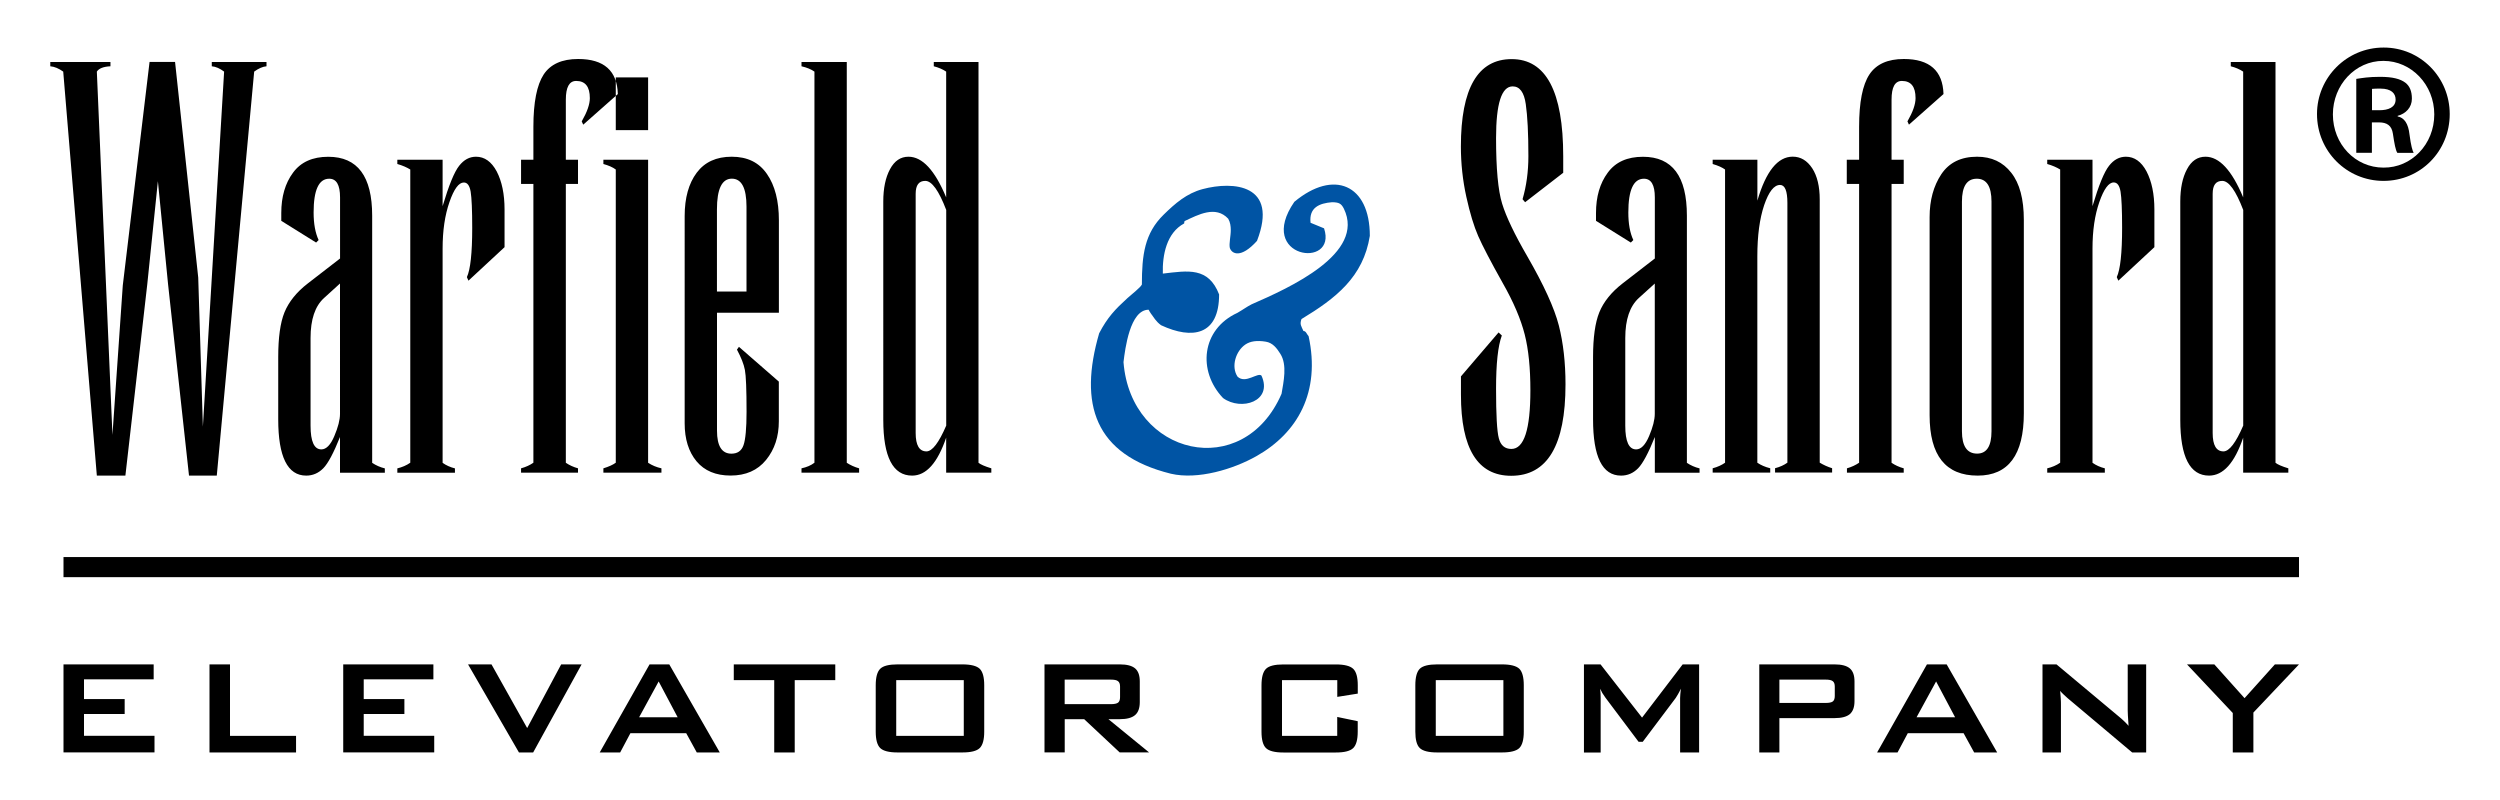
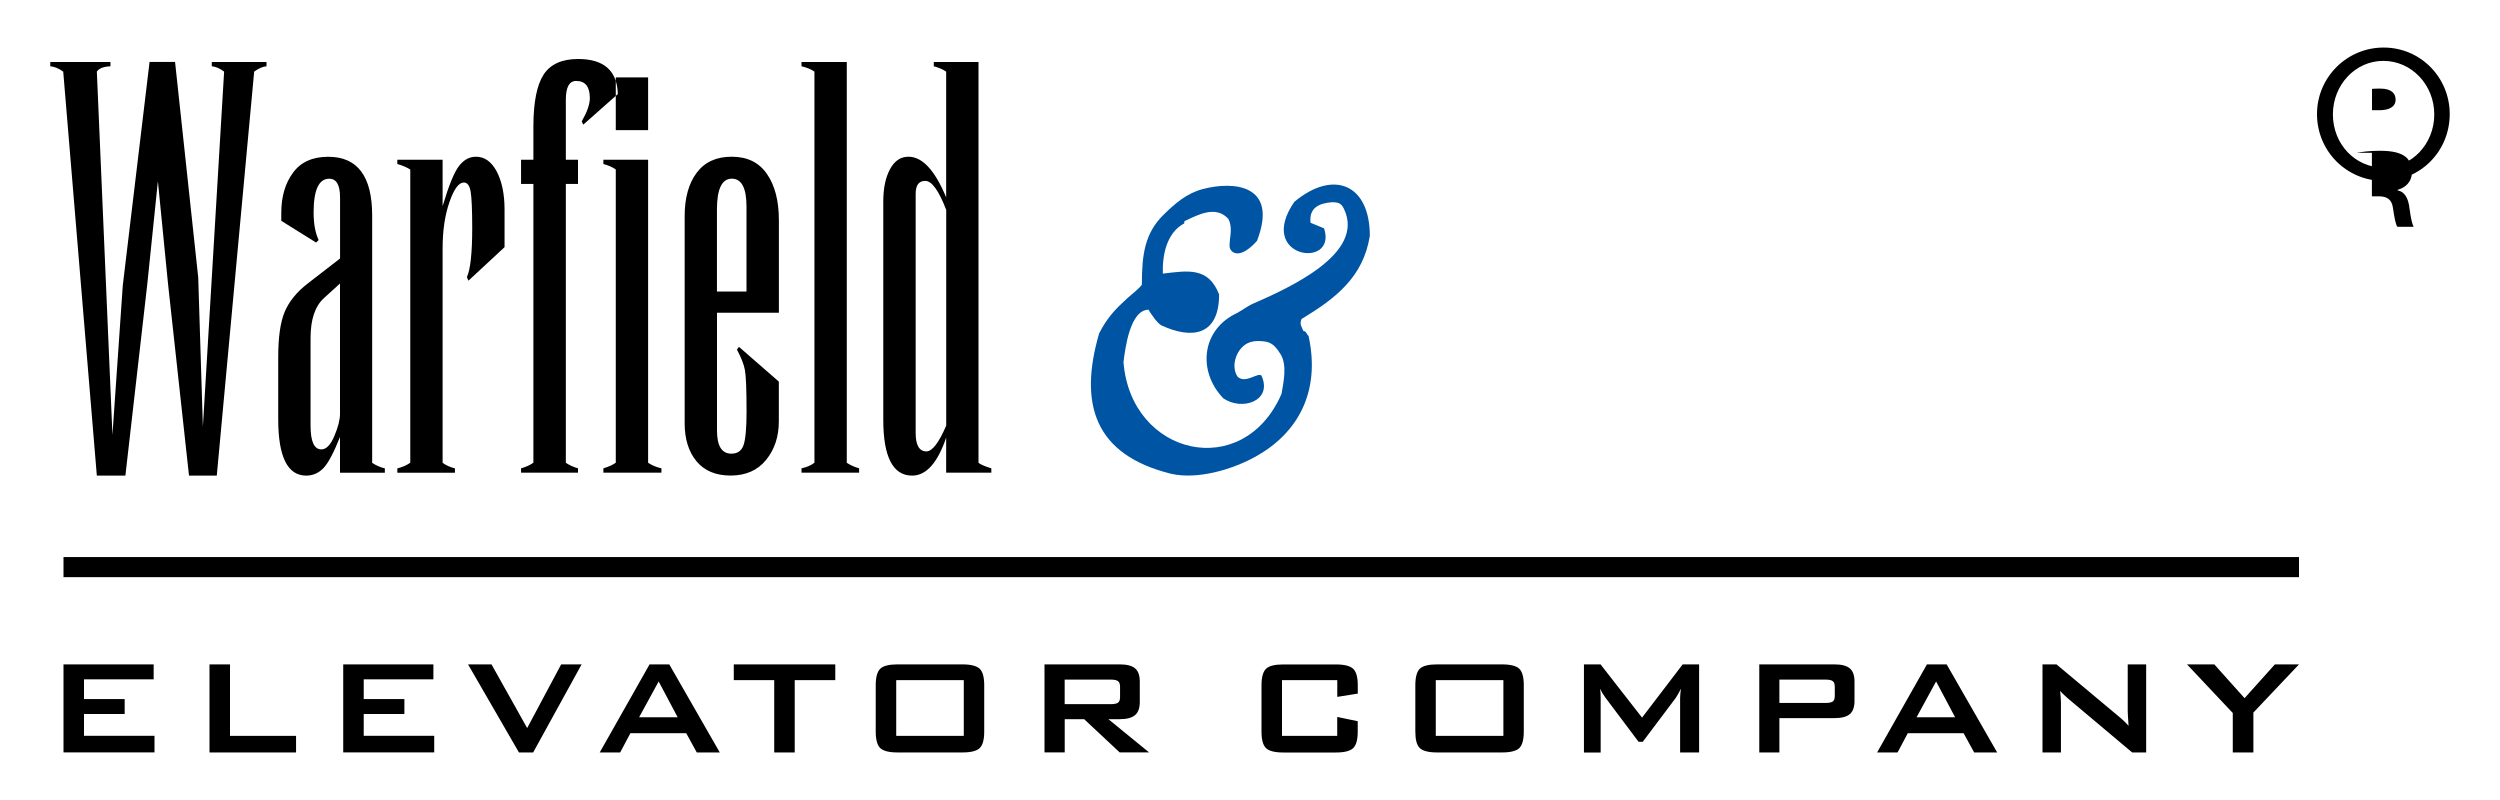
<svg xmlns="http://www.w3.org/2000/svg" version="1.1" id="Layer_1" x="0px" y="0px" viewBox="0 0 450 144" style="enable-background:new 0 0 450 144;" xml:space="preserve">
  <style type="text/css">
	.st0{fill-rule:evenodd;clip-rule:evenodd;}
	.st1{fill:#0054A4;}
</style>
  <g>
    <path class="st0" d="M11.43,135.44v-15.85h16.23v2.69H15.12v3.55h7.32v2.69h-7.32v3.93h12.69v2.98H11.43L11.43,135.44z    M37.71,135.44v-15.85h3.69v12.87h11.89v2.98H37.71L37.71,135.44z M61.78,135.44v-15.85h16.23v2.69H65.47v3.55h7.32v2.69h-7.32   v3.93h12.69v2.98H61.78L61.78,135.44z M93.41,135.44l-9.16-15.85h4.22l6.42,11.46l6.12-11.46h3.68l-8.72,15.85H93.41L93.41,135.44z    M115.04,129.11h6.94l-3.42-6.45L115.04,129.11L115.04,129.11z M107.95,135.44l8.97-15.85h3.55l9.09,15.85h-4.14l-1.9-3.46h-10.05   l-1.84,3.46H107.95L107.95,135.44z M143.05,122.42v13.02h-3.69v-13.02h-7.28v-2.83h18.27v2.83H143.05L143.05,122.42z    M157.63,123.34c0-1.44,0.27-2.43,0.81-2.96c0.54-0.53,1.58-0.79,3.12-0.79h11.66c1.55,0,2.58,0.27,3.13,0.79   c0.54,0.53,0.81,1.52,0.81,2.96v8.35c0,1.45-0.27,2.43-0.81,2.96c-0.54,0.53-1.58,0.79-3.13,0.79h-11.66   c-1.54,0-2.58-0.27-3.12-0.79c-0.54-0.52-0.81-1.51-0.81-2.96V123.34L157.63,123.34z M161.32,132.46h12.16v-10.04h-12.16V132.46   L161.32,132.46z M199.94,122.33h-8.3v4.42h8.3c0.64,0,1.07-0.1,1.31-0.27c0.24-0.19,0.36-0.52,0.36-0.99v-1.91   c0-0.46-0.12-0.78-0.36-0.96C201.02,122.42,200.58,122.33,199.94,122.33L199.94,122.33z M188.01,135.44v-15.85h13.57   c1.26,0,2.17,0.24,2.74,0.72c0.57,0.49,0.84,1.27,0.84,2.35v3.72c0,1.07-0.28,1.85-0.84,2.33c-0.57,0.49-1.48,0.74-2.74,0.74h-2.07   l7.32,5.98h-5.29l-6.39-5.98h-3.5v5.98H188.01L188.01,135.44z M240.7,122.42h-9.94v10.04h9.94v-3.41l3.69,0.77v1.88   c0,1.45-0.27,2.43-0.82,2.96c-0.55,0.53-1.58,0.79-3.12,0.79H231c-1.54,0-2.58-0.27-3.12-0.79c-0.54-0.52-0.81-1.51-0.81-2.96   v-8.35c0-1.44,0.27-2.43,0.81-2.96c0.54-0.53,1.58-0.79,3.12-0.79h9.46c1.53,0,2.57,0.27,3.12,0.79c0.55,0.53,0.82,1.52,0.82,2.96   v1.5l-3.69,0.59V122.42L240.7,122.42z M254.76,123.34c0-1.44,0.27-2.43,0.8-2.96c0.54-0.53,1.59-0.79,3.13-0.79h11.66   c1.54,0,2.58,0.27,3.13,0.79c0.53,0.53,0.8,1.52,0.8,2.96v8.35c0,1.45-0.27,2.43-0.8,2.96c-0.55,0.53-1.59,0.79-3.13,0.79h-11.66   c-1.54,0-2.58-0.27-3.13-0.79c-0.54-0.52-0.8-1.51-0.8-2.96V123.34L254.76,123.34z M258.44,132.46h12.17v-10.04h-12.17V132.46   L258.44,132.46z M285.11,135.44v-15.85h2.99l7.47,9.58l7.31-9.58h2.96v15.85h-3.42v-9.79c0-0.19,0.01-0.43,0.04-0.72   c0.03-0.29,0.06-0.62,0.1-0.97c-0.2,0.41-0.37,0.75-0.52,1c-0.15,0.27-0.29,0.49-0.4,0.66l-5.95,7.91h-0.74l-5.97-7.95   c-0.22-0.3-0.41-0.58-0.57-0.85c-0.15-0.26-0.28-0.52-0.38-0.76c0.03,0.33,0.05,0.63,0.07,0.9c0.02,0.27,0.02,0.54,0.02,0.79v9.79   H285.11L285.11,135.44z M328.6,122.33h-8.31v4.2h8.31c0.64,0,1.07-0.09,1.31-0.27c0.23-0.18,0.35-0.51,0.35-0.98v-1.7   c0-0.46-0.12-0.78-0.35-0.96C329.67,122.42,329.24,122.33,328.6,122.33L328.6,122.33z M316.67,135.44v-15.85h13.56   c1.26,0,2.17,0.24,2.74,0.72c0.57,0.49,0.84,1.27,0.84,2.35v3.54c0,1.08-0.28,1.85-0.84,2.34c-0.57,0.48-1.48,0.72-2.74,0.72h-9.94   v6.18H316.67L316.67,135.44z M344.98,129.11h6.94l-3.42-6.45L344.98,129.11L344.98,129.11z M337.88,135.44l8.97-15.85h3.55   l9.09,15.85h-4.14l-1.9-3.46H343.4l-1.84,3.46H337.88L337.88,135.44z M367.65,135.44v-15.85h2.52l11.17,9.34   c0.38,0.31,0.71,0.6,1,0.88c0.29,0.27,0.55,0.56,0.8,0.84c-0.06-0.89-0.1-1.52-0.12-1.89c-0.02-0.37-0.03-0.65-0.03-0.85v-8.32   h3.32v15.85h-2.52l-11.64-9.79c-0.28-0.25-0.53-0.47-0.74-0.68c-0.21-0.2-0.41-0.4-0.58-0.61c0.05,0.48,0.08,0.95,0.11,1.38   c0.03,0.43,0.03,0.81,0.03,1.13v8.57H367.65L367.65,135.44z M401.9,135.44v-7.1l-8.24-8.75h4.92l5.44,6.08l5.46-6.08h4.34   l-8.21,8.67v7.18H401.9L401.9,135.44z" />
    <path class="st0" d="M36.52,76.8l3.82-63.91c-0.76-0.57-1.5-0.9-2.22-0.96v-0.77h9.85v0.77c-0.7,0.06-1.44,0.39-2.22,0.96   l-6.73,72.72h-5l-3.77-34.46l-1.83-18.54l-1.91,18.54l-3.94,34.46h-5.14l-6.05-72.72c-0.8-0.57-1.57-0.9-2.33-0.96v-0.77h10.83   v0.77c-1.27,0.06-2.09,0.39-2.45,0.96l2.81,65.39l1.86-26.9l4.82-40.23h4.59l4.17,38.81L36.52,76.8L36.52,76.8z M61.2,85.07v-6.41   c-1.15,2.87-2.15,4.76-3.01,5.63c-0.87,0.88-1.89,1.32-3.07,1.32c-3.36,0-5.04-3.39-5.04-10.13V64.29c0-3.51,0.37-6.21,1.13-8.08   c0.77-1.87,2.16-3.62,4.18-5.18l5.82-4.5v-11c0-2.25-0.65-3.36-1.95-3.36c-1.88,0-2.81,2.03-2.81,6.08c0,2.01,0.3,3.66,0.9,4.96   l-0.45,0.45l-6.27-3.91v-1.41c0-2.93,0.7-5.35,2.11-7.25c1.41-1.93,3.53-2.87,6.35-2.87c5.27,0,7.9,3.52,7.9,10.6v44.49   c0.67,0.45,1.43,0.79,2.28,1v0.78H61.2L61.2,85.07z M61.2,51.03l-2.85,2.59c-1.65,1.48-2.45,3.89-2.45,7.22v15.78   c0,2.86,0.65,4.27,1.95,4.27c0.87,0,1.66-0.8,2.33-2.4c0.68-1.6,1.02-2.93,1.02-4V51.03L61.2,51.03z M73.85,83.29V30.51   c-0.64-0.39-1.41-0.73-2.33-0.99v-0.77h8.15v8.36c1.12-3.76,2.11-6.18,2.98-7.27c0.86-1.09,1.86-1.63,3.03-1.63   c1.54,0,2.78,0.88,3.73,2.65c0.93,1.79,1.41,4.07,1.41,6.85v6.78l-6.5,6.03l-0.28-0.64c0.63-1.34,0.96-4.31,0.96-8.85   c0-3.24-0.1-5.42-0.28-6.52c-0.19-1.11-0.59-1.66-1.23-1.66c-0.91,0-1.77,1.16-2.59,3.53c-0.82,2.34-1.23,5.13-1.23,8.38v38.55   c0.63,0.45,1.38,0.79,2.22,1v0.78H71.52v-0.78C72.37,84.1,73.15,83.78,73.85,83.29L73.85,83.29z M96.01,83.29V33.11h-2.22v-4.36   h2.22v-5.95c0-4.39,0.63-7.52,1.85-9.39c1.23-1.86,3.29-2.79,6.21-2.79c4.64,0,7.02,2.11,7.14,6.31l-6.23,5.51l-0.27-0.59   c0.96-1.67,1.46-3.06,1.46-4.19c0-2.06-0.82-3.09-2.46-3.09c-1.24,0-1.86,1.12-1.86,3.37v10.81h2.19v4.36h-2.19v50.19   c0.61,0.42,1.34,0.76,2.19,1v0.78H93.79v-0.78C94.66,84.06,95.41,83.71,96.01,83.29L96.01,83.29z M110.84,13.93h5.82v9.49h-5.82   V13.93L110.84,13.93z M110.84,83.29V30.51c-0.57-0.42-1.32-0.74-2.23-0.99v-0.77h8.05v54.55c0.73,0.48,1.52,0.8,2.4,1v0.78h-10.45   v-0.78C109.59,84,110.33,83.66,110.84,83.29L110.84,83.29z M140.19,68.69v7.14c0,2.76-0.76,5.07-2.3,6.96   c-1.53,1.88-3.66,2.81-6.39,2.81c-2.65,0-4.7-0.86-6.12-2.56c-1.43-1.73-2.14-4-2.14-6.85V38.88c0-3.27,0.73-5.86,2.16-7.78   c1.44-1.93,3.54-2.89,6.3-2.89c2.83,0,4.93,1.03,6.36,3.12c1.43,2.06,2.14,4.85,2.14,8.33v16.63h-11.14v21.24   c0,2.75,0.87,4.13,2.59,4.13c1.1,0,1.82-0.5,2.18-1.52c0.36-1.01,0.55-3.03,0.55-6.02c0-4-0.1-6.51-0.3-7.54   c-0.2-1.04-0.68-2.25-1.43-3.65l0.36-0.5L140.19,68.69L140.19,68.69z M129.05,52.47h5.32V37.2c0-3.37-0.89-5.04-2.64-5.04   c-1.78,0-2.68,1.84-2.68,5.54V52.47L129.05,52.47z M146.6,83.29v-70.4c-0.61-0.43-1.38-0.74-2.33-0.96v-0.77h8.15v72.14   c0.64,0.42,1.38,0.76,2.22,1v0.78h-10.37v-0.78C145.19,84.1,145.97,83.78,146.6,83.29L146.6,83.29z M170.32,78.75   c-1.56,4.58-3.6,6.86-6.14,6.86c-3.45,0-5.19-3.36-5.19-10.04V36.29c0-2.39,0.4-4.33,1.21-5.83c0.81-1.51,1.91-2.25,3.33-2.25   c2.49,0,4.75,2.43,6.78,7.32V12.89c-0.63-0.43-1.38-0.74-2.23-0.96v-0.77h8.05v72.14c0.36,0.3,1.13,0.64,2.31,1v0.78h-8.13V78.75   L170.32,78.75z M170.32,76.61V37.79c-1.33-3.48-2.59-5.23-3.77-5.23c-1.16,0-1.73,0.77-1.73,2.33v43.04c0,2.22,0.65,3.32,1.95,3.32   C167.81,81.24,168.99,79.7,170.32,76.61L170.32,76.61z" />
-     <path class="st0" d="M262.96,67.76l6.78-7.92l0.59,0.55c-0.7,1.88-1.04,5.07-1.04,9.59c0,4.67,0.16,7.65,0.5,8.92   c0.33,1.27,1.09,1.91,2.26,1.91c2.29,0,3.42-3.53,3.42-10.55c0-3.97-0.33-7.32-1.02-10.05c-0.69-2.72-2-5.83-3.98-9.3   c-2.16-3.85-3.62-6.66-4.39-8.41c-0.77-1.76-1.49-4.11-2.14-7.07c-0.65-2.95-0.98-5.98-0.98-9.06c0-10.49,3.06-15.73,9.14-15.73   c6.19,0,9.28,5.83,9.28,17.49v2.97l-6.86,5.3l-0.46-0.54c0.69-2.36,1.05-4.95,1.05-7.77c0-4.09-0.16-7.2-0.47-9.34   c-0.3-2.14-1.09-3.2-2.36-3.2c-2,0-2.99,3.1-2.99,9.31c0,5.49,0.36,9.41,1.09,11.79c0.73,2.38,2.25,5.55,4.55,9.52   c2.96,5.13,4.85,9.27,5.66,12.42c0.8,3.15,1.2,6.69,1.2,10.6c0,10.97-3.26,16.45-9.78,16.45c-6.02,0-9.04-4.85-9.04-14.58V67.76   L262.96,67.76z M297.87,85.07v-6.41c-1.15,2.87-2.16,4.76-3.01,5.63c-0.87,0.88-1.89,1.32-3.07,1.32c-3.37,0-5.04-3.39-5.04-10.13   V64.29c0-3.51,0.37-6.21,1.13-8.08c0.76-1.87,2.16-3.62,4.17-5.18l5.82-4.5v-11c0-2.25-0.66-3.36-1.96-3.36   c-1.88,0-2.81,2.03-2.81,6.08c0,2.01,0.29,3.66,0.9,4.96l-0.45,0.45l-6.27-3.91v-1.41c0-2.93,0.7-5.35,2.11-7.25   c1.41-1.93,3.52-2.87,6.35-2.87c5.28,0,7.9,3.52,7.9,10.6v44.49c0.67,0.45,1.43,0.79,2.28,1v0.78H297.87L297.87,85.07z    M297.87,51.03l-2.86,2.59c-1.64,1.48-2.46,3.89-2.46,7.22v15.78c0,2.86,0.65,4.27,1.96,4.27c0.87,0,1.66-0.8,2.33-2.4   c0.68-1.6,1.02-2.93,1.02-4V51.03L297.87,51.03z M316.33,36.11c1.54-5.27,3.66-7.91,6.36-7.91c1.43,0,2.59,0.7,3.51,2.09   c0.9,1.39,1.35,3.27,1.35,5.62v47.37c0.7,0.42,1.45,0.76,2.23,1v0.78h-10.27v-0.78c0.9-0.23,1.64-0.58,2.22-1V36.52   c0-2.16-0.44-3.23-1.32-3.23c-1.09,0-2.03,1.21-2.86,3.63c-0.82,2.44-1.23,5.51-1.23,9.23v37.14c0.61,0.42,1.38,0.76,2.32,1v0.78   h-10.36v-0.78c0.88-0.23,1.63-0.58,2.23-1V30.51c-0.48-0.35-1.23-0.7-2.23-0.99v-0.77h8.05V36.11L316.33,36.11z M334.64,83.29   V33.11h-2.22v-4.36h2.22v-5.95c0-4.39,0.62-7.52,1.85-9.39c1.23-1.86,3.29-2.79,6.2-2.79c4.64,0,7.01,2.11,7.14,6.31l-6.22,5.51   l-0.27-0.59c0.96-1.67,1.46-3.06,1.46-4.19c0-2.06-0.82-3.09-2.46-3.09c-1.25,0-1.86,1.12-1.86,3.37v10.81h2.19v4.36h-2.19v50.19   c0.61,0.42,1.33,0.76,2.19,1v0.78h-10.22v-0.78C333.29,84.06,334.03,83.71,334.64,83.29L334.64,83.29z M364.29,39.56V74.4   c0,7.47-2.78,11.21-8.31,11.21c-5.76,0-8.65-3.62-8.65-10.86V39.07c0-3.03,0.71-5.6,2.1-7.7c1.42-2.12,3.56-3.16,6.44-3.16   c2.61,0,4.66,0.96,6.16,2.89C363.54,33.01,364.29,35.84,364.29,39.56L364.29,39.56z M358.47,36.29c0-2.74-0.89-4.12-2.64-4.12   c-1.79,0-2.68,1.38-2.68,4.12v41.33c0,2.69,0.92,4.03,2.73,4.03c1.73,0,2.59-1.35,2.59-4.03V36.29L358.47,36.29z M370.83,83.29   V30.51c-0.64-0.39-1.41-0.73-2.33-0.99v-0.77h8.15v8.36c1.12-3.76,2.11-6.18,2.98-7.27c0.85-1.09,1.86-1.63,3.03-1.63   c1.53,0,2.78,0.88,3.72,2.65c0.93,1.79,1.41,4.07,1.41,6.85v6.78l-6.49,6.03l-0.28-0.64c0.63-1.35,0.96-4.31,0.96-8.86   c0-3.24-0.1-5.42-0.28-6.52c-0.19-1.11-0.59-1.66-1.23-1.66c-0.91,0-1.76,1.16-2.59,3.53c-0.82,2.34-1.23,5.13-1.23,8.38v38.55   c0.63,0.45,1.38,0.79,2.22,1v0.78H368.5v-0.78C369.35,84.1,370.13,83.78,370.83,83.29L370.83,83.29z M403.78,78.75   c-1.55,4.58-3.6,6.86-6.15,6.86c-3.44,0-5.18-3.36-5.18-10.04V36.29c0-2.39,0.4-4.33,1.21-5.83c0.8-1.51,1.9-2.25,3.33-2.25   c2.48,0,4.74,2.43,6.78,7.32V12.89c-0.64-0.43-1.38-0.74-2.23-0.96v-0.77h8.05v72.14c0.36,0.3,1.13,0.64,2.31,1v0.78h-8.13V78.75   L403.78,78.75z M403.78,76.61V37.79c-1.33-3.47-2.59-5.23-3.77-5.23c-1.16,0-1.73,0.77-1.73,2.33v43.04c0,2.22,0.65,3.32,1.95,3.32   C401.27,81.24,402.45,79.7,403.78,76.61L403.78,76.61z" />
    <g>
-       <path d="M429.08,8.56c6.6,0,11.87,5.37,11.87,11.97c0,6.7-5.27,12.03-11.92,12.03c-6.6,0-11.97-5.32-11.97-12.03    c0-6.6,5.37-11.97,11.97-11.97H429.08z M428.97,10.96c-5,0-9.05,4.31-9.05,9.63c0,5.37,4.04,9.58,9.1,9.58    c5.05,0.05,9.15-4.2,9.15-9.58c0-5.32-4.1-9.63-9.15-9.63H428.97z M426.95,27.51h-2.82V14.2c1.06-0.16,2.23-0.37,4.26-0.37    c2.29,0,3.67,0.37,4.58,1.06c0.75,0.58,1.17,1.49,1.17,2.87c0,1.6-1.12,2.71-2.56,3.09v0.11c1.17,0.21,1.92,1.28,2.13,3.25    c0.27,2.08,0.53,2.87,0.74,3.3h-2.93c-0.32-0.48-0.53-1.65-0.8-3.46c-0.21-1.44-1.06-2.02-2.5-2.02h-1.28V27.51z M426.95,19.84    h1.33c1.65,0,2.93-0.53,2.93-1.92c0-1.12-0.8-1.97-2.71-1.97c-0.69,0-1.17,0-1.54,0.05V19.84z" />
+       <path d="M429.08,8.56c6.6,0,11.87,5.37,11.87,11.97c0,6.7-5.27,12.03-11.92,12.03c-6.6,0-11.97-5.32-11.97-12.03    c0-6.6,5.37-11.97,11.97-11.97H429.08z M428.97,10.96c-5,0-9.05,4.31-9.05,9.63c0,5.37,4.04,9.58,9.1,9.58    c5.05,0.05,9.15-4.2,9.15-9.58c0-5.32-4.1-9.63-9.15-9.63H428.97z M426.95,27.51h-2.82c1.06-0.16,2.23-0.37,4.26-0.37    c2.29,0,3.67,0.37,4.58,1.06c0.75,0.58,1.17,1.49,1.17,2.87c0,1.6-1.12,2.71-2.56,3.09v0.11c1.17,0.21,1.92,1.28,2.13,3.25    c0.27,2.08,0.53,2.87,0.74,3.3h-2.93c-0.32-0.48-0.53-1.65-0.8-3.46c-0.21-1.44-1.06-2.02-2.5-2.02h-1.28V27.51z M426.95,19.84    h1.33c1.65,0,2.93-0.53,2.93-1.92c0-1.12-0.8-1.97-2.71-1.97c-0.69,0-1.17,0-1.54,0.05V19.84z" />
    </g>
    <g>
      <rect x="11.43" y="100.27" class="st0" width="402.39" height="3.62" />
    </g>
    <path class="st1" d="M246.57,42.45c0-9.27-6.51-12.02-13.59-6.12c-7.02,10.19,7.82,12.2,5.35,4.77c-0.83-0.36-1.63-0.67-2.43-1   c-0.31-2.76,1.61-3.52,3.86-3.7c1.29,0.01,1.68,0.26,2.14,1.17c3.91,8.07-9.75,14.21-16.6,17.2c-0.92,0.47-1.37,0.85-2.56,1.54   c-6.5,2.98-7.21,10.48-2.59,15.34c3.29,2.39,9,0.58,6.92-4.03c-0.64-0.68-2.87,1.55-4.31,0.18c-1.21-1.81-0.32-4.62,1.41-5.79   c0.87-0.59,2.07-0.77,3.66-0.51c1.26,0.2,1.99,1.16,2.64,2.2c1.26,1.99,0.57,5.02,0.21,7.18c-6.88,15.89-27.14,11.18-28.45-5.7   c0.29-2.37,1.16-9.43,4.52-9.43c0.13,0.23,0.26,0.49,0.42,0.7c0.5,0.63,0.83,1.36,1.82,2.09c5.64,2.63,10.45,1.83,10.45-5.54   c-1.92-4.96-5.58-4.29-10.13-3.75c-0.1-3.33,0.67-7.34,3.84-9.03c0-0.16,0.04-0.29,0.07-0.42c2.47-1.16,5.6-2.86,7.86-0.43   c0.38,0.66,0.45,1.36,0.46,1.96c0.02,1.13-0.35,2.52-0.17,3.3c0.35,1.06,1.97,1.97,4.89-1.27c3.94-10.21-4.28-10.79-9.79-9.32   c-2.86,0.76-4.94,2.57-7.01,4.6c-3.44,3.36-3.92,7.26-3.92,12.58c-0.3,0.57-1.69,1.62-2.62,2.46c-2.17,1.98-3.57,3.43-5.07,6.31   c-3.69,12.69-0.9,21.85,12.91,25.28c4.85,1.13,11.23-0.81,15.39-3.16c7.46-4.2,11.58-11.57,9.4-21.6   c-0.35-0.36-0.45-0.93-0.93-0.93c-0.41-0.93-0.7-1.19-0.35-2.15C240.45,53.69,245.39,49.87,246.57,42.45z" />
  </g>
</svg>